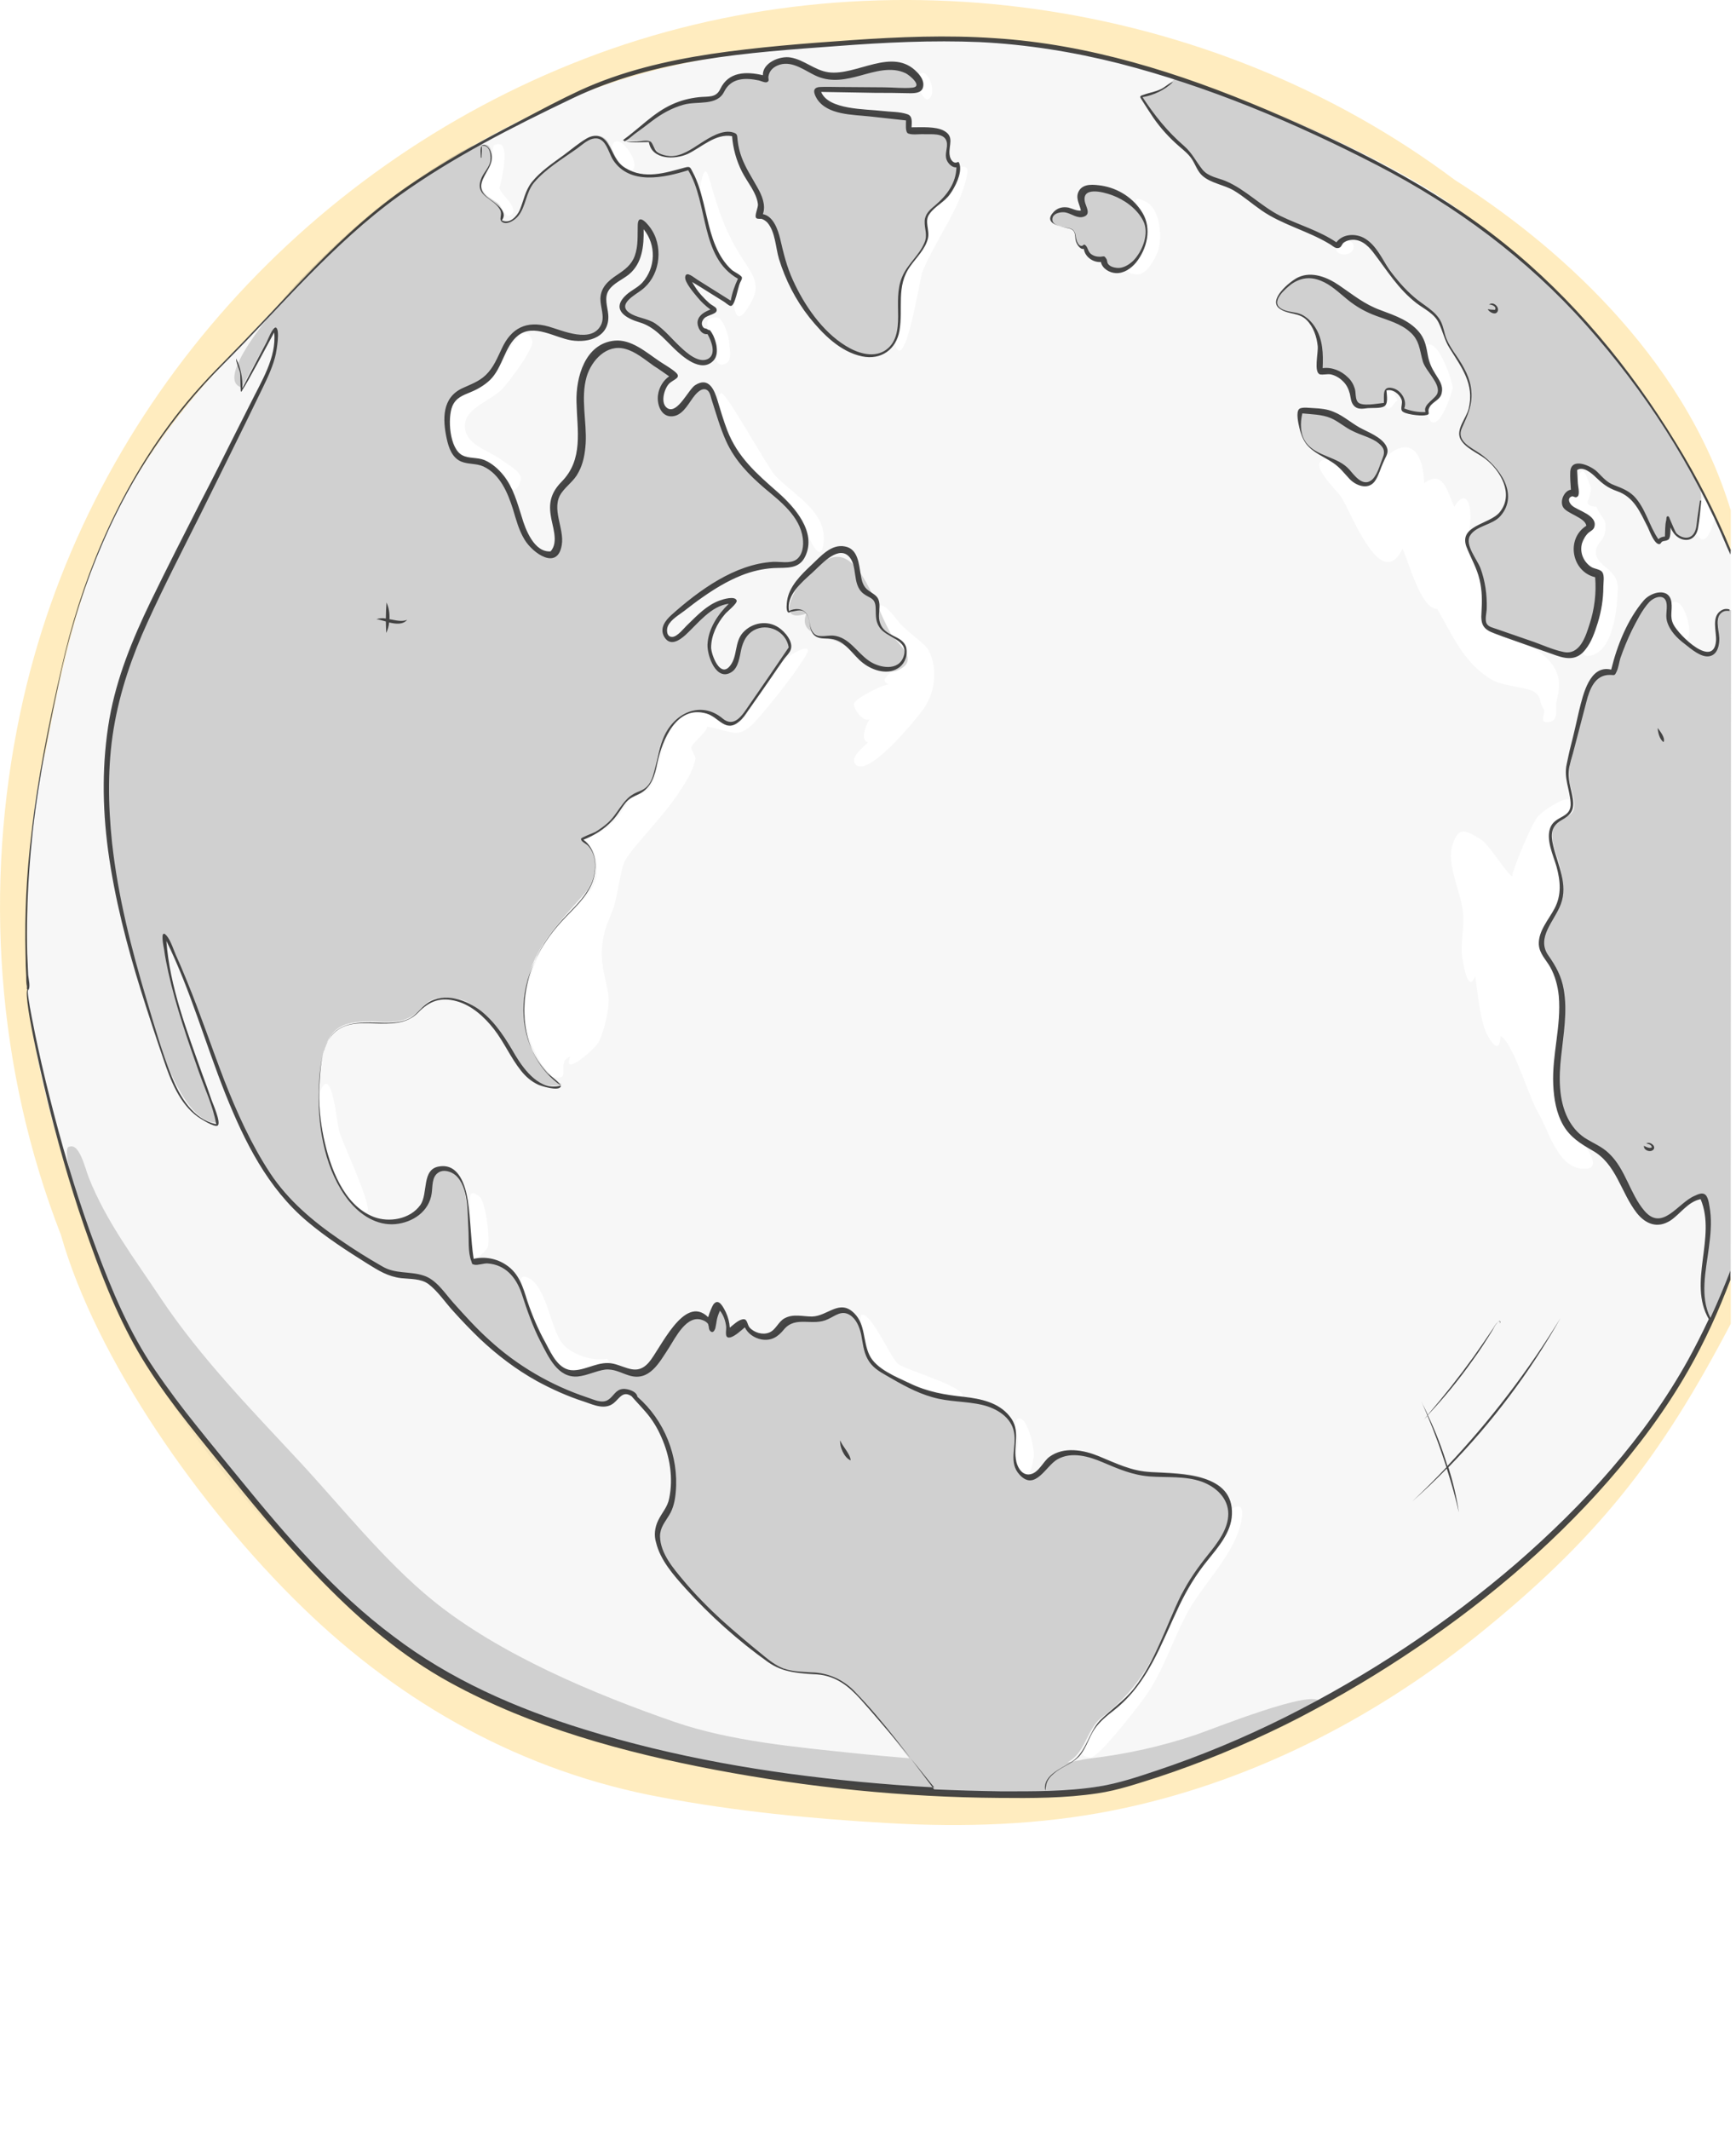
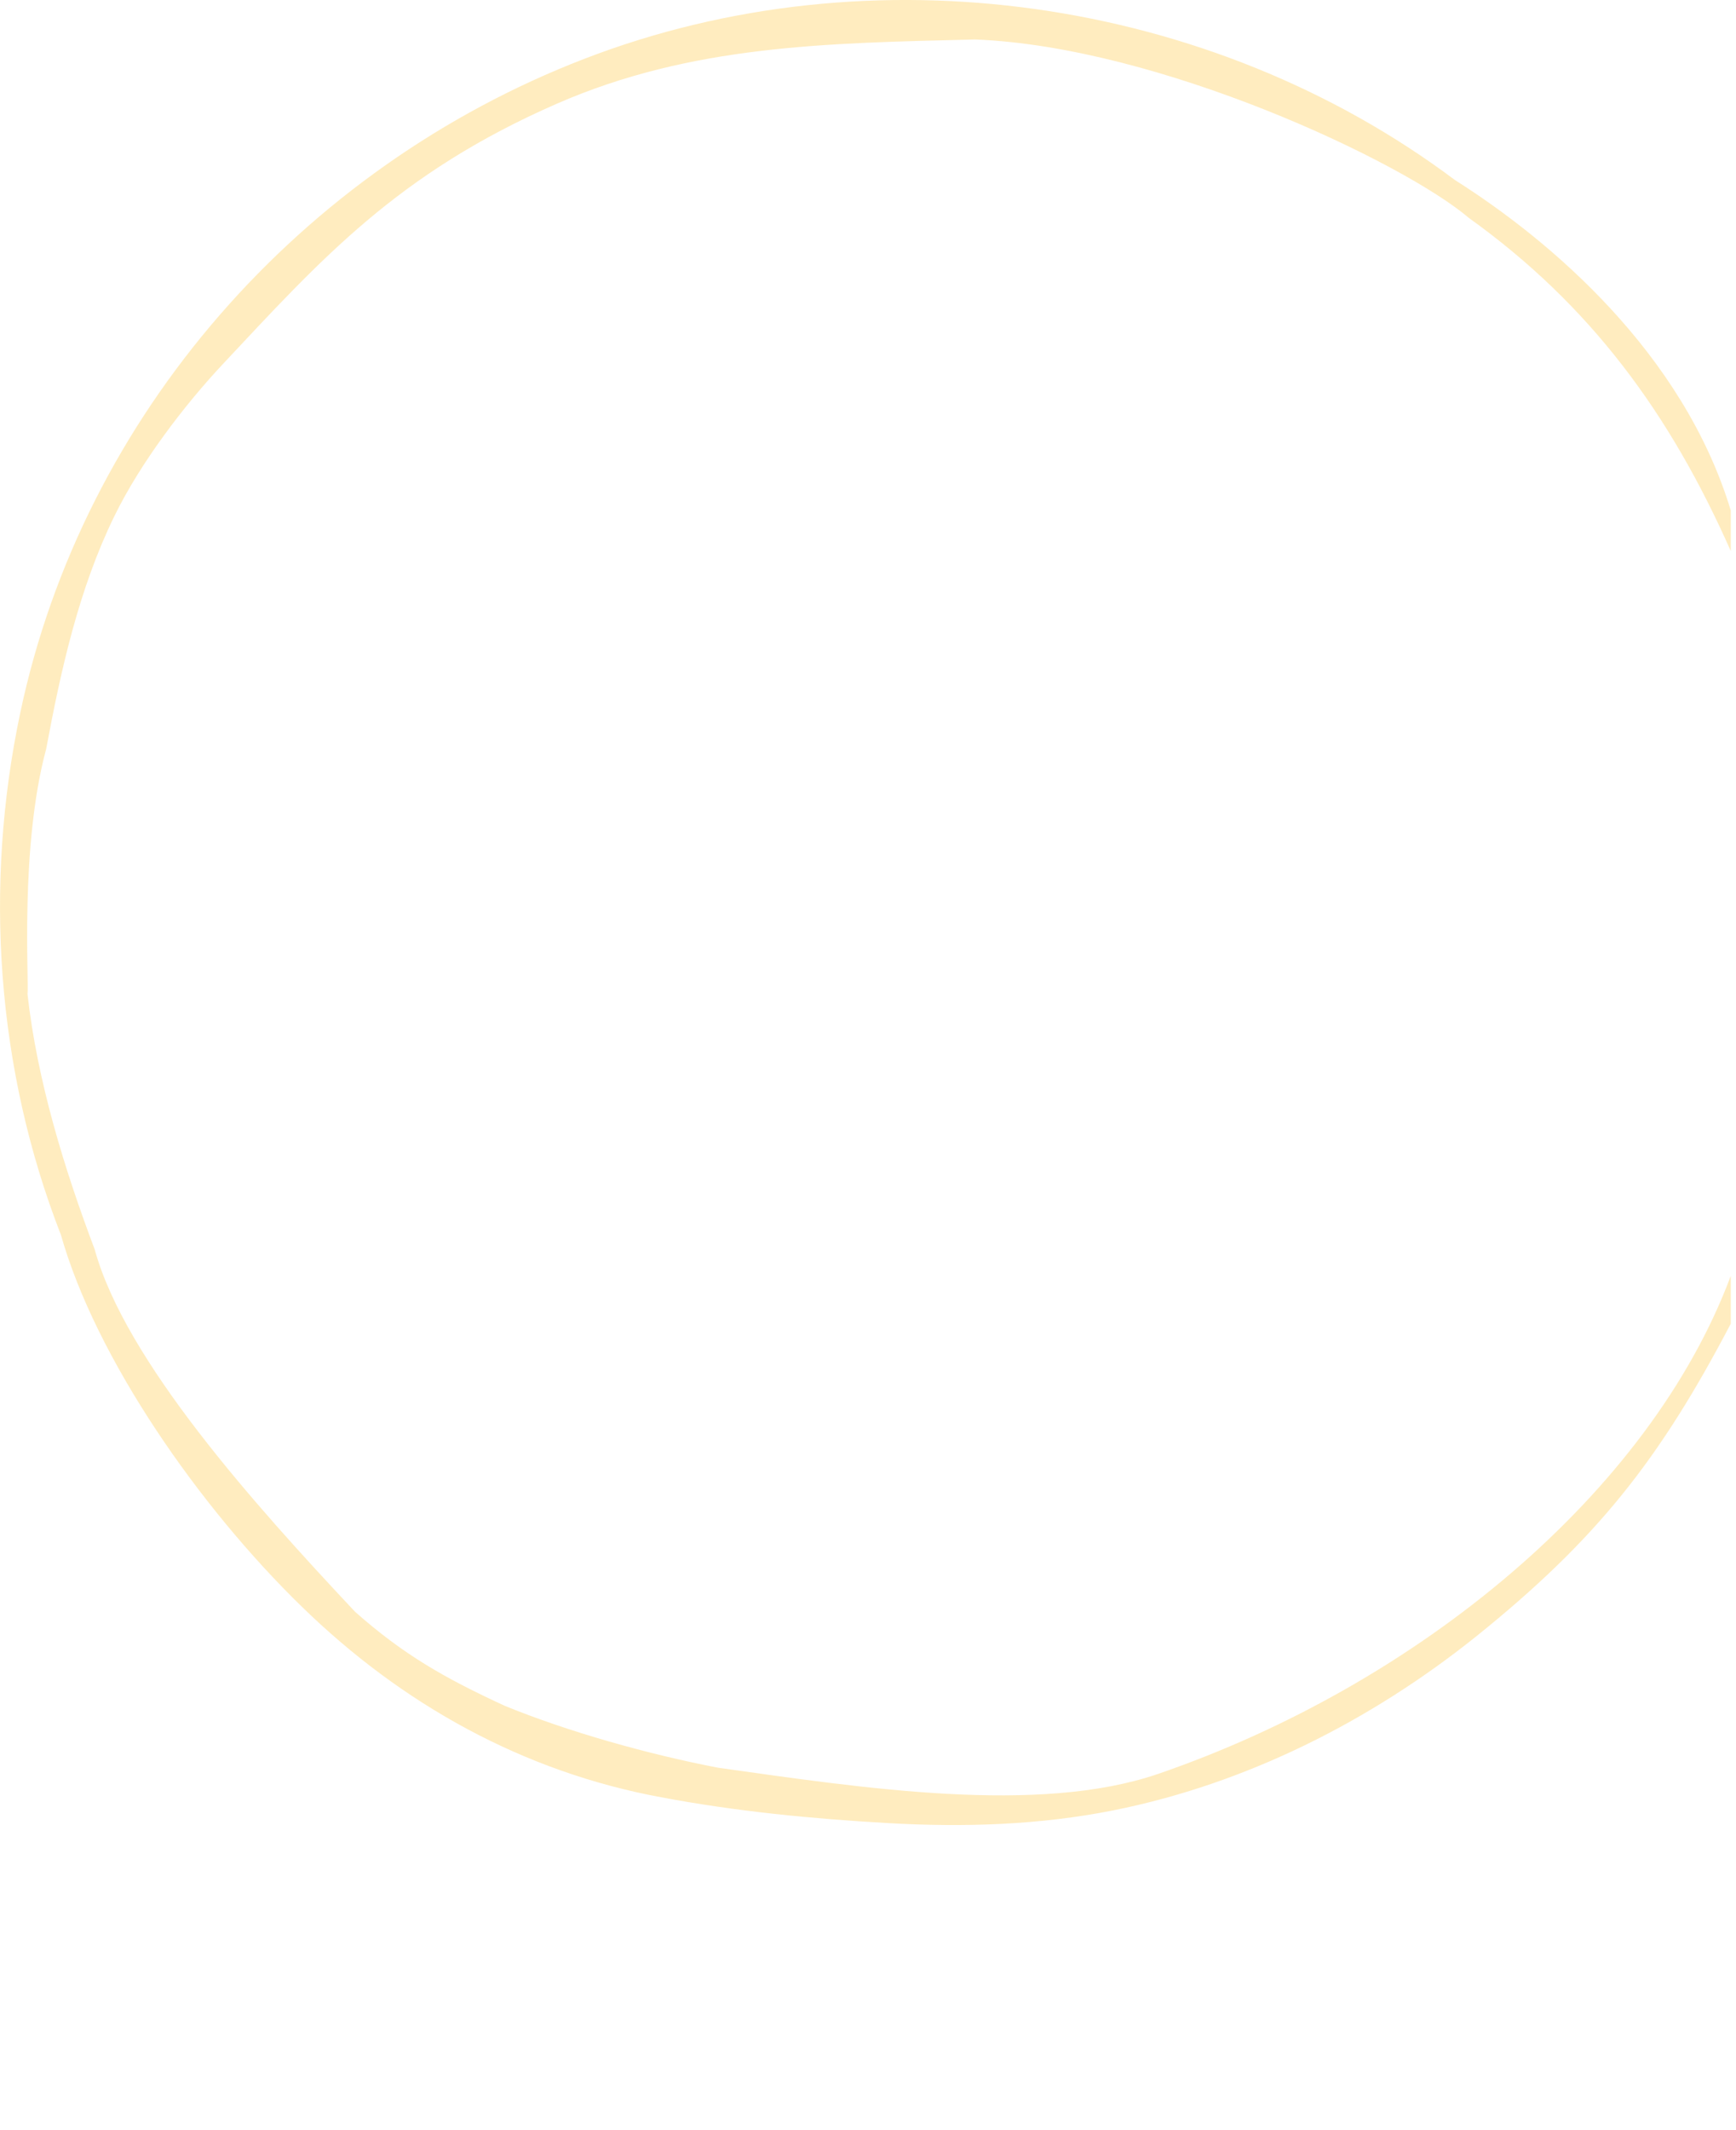
<svg xmlns="http://www.w3.org/2000/svg" width="530" height="650" viewBox="0 0 530 650">
  <path class="uk-text-primary" fill="#02a9e6" opacity=".25" d="m528.4,389.35c-24.8,66.4-95.7,124.8-174.9,152-36.6,12.5-90,4.3-134.2-1.9-21.4-4.1-45.9-11-65.2-18.9-18.2-8.4-30.8-15.5-45.7-28.7-30.9-32.9-70.2-76.7-79.5-110.6-9.3-24.6-17.6-51.7-20.5-77.9.5-3.5-2.4-44.9,5.7-74.8,4.5-24.2,10-48.9,20.8-71,8.1-16.6,21.5-34,33-46.3,30.3-32.3,53.4-58.3,102.1-79.6,41-17.9,82.3-18.5,127.7-19.6,56.5,2.2,130.9,37.5,150.8,54.5,37.1,26.6,61.3,59.6,79.9,101.6v-12.4c-14.6-48.1-55.1-82.4-84.2-100.8C369.5-1.05,266-15.85,178.4,17.95,92,51.25,25.4,126.55,6.2,217.45c-11.2,52.9-7.3,108.9,12.4,159.4,10.7,37.7,42.1,82.9,73.6,113.5,30.6,29.8,67.5,50.3,109.6,58.1,22.8,4.3,46.3,6.6,69.5,7.9,23,1.3,46,.6,68.6-3.9,40.6-8.1,78.6-27.3,110.8-53.1,36.8-29.6,55.9-53.8,77.7-95.4v-14.6h0Z" style="fill:#ffb400; isolation:isolate; opacity:.25; stroke-width:0px;" />
-   <path d="m528.4,169.15c-1.6-3.9-3.1-7.8-4.9-11.6,0,1.3-2.4,9.8-4.9,6.2-1.3-.8-.3-2.9-.1-5.4.3-2.9.6-6.2,2-6.6-14.2-29.3-35.8-55.5-59.3-75.4-44.8-36.6-102.1-56.8-152.6-63.1-17.9-1.8-36.1-1.2-54.1.1-28.7,2.2-57,5-83.3,17.6-23.8,11.4-47.6,24.7-66.9,42.9-24.1,26.3-48.7,45.8-63.6,72.8-9.5,16.1-15.9,34.6-21,54.1-6.7,26.1-11.4,53.3-12,80.3-.6,26.6,5.7,51.7,13.2,77.1,5.2,17.6,11.5,35.5,20.2,51.4,17.2,31.5,41.5,58.5,68.4,82.8,39.5,35.7,95.9,46.9,147.3,52.4,26.5,2.8,56.2,6.3,82.6.6,26-5.7,51.4-18.2,74.2-31.6,49.4-29,93.4-70.1,114.6-124.1l.2-220.5h0ZM112.2,369.65c-1.8,1.8-7.2-4.6-10.6-13.6-3.5-9.1-4.8-20.8-3.8-23.1,3.6-8.4,4.9,9.7,5.9,12.8.9,2.8,9.9,22.4,8.5,23.9h0ZM436,105.15c3.4-.9,7.5,11.3,7.5,13.2,0,1-4.4,14.6-7.3,9.4-.4-.7-.7-2.4-.1-3.5,1-2.4,3.9-2.7,3.5-5.8-.2-1.9-7.9-12.2-3.6-13.3h0Zm-13.1,15.8c0-6.3,4.5,1.8,3.6,1.4-.6-.3-3.6,6.4-3.6-1.4Zm-14.6-46.1c1.1-1.9,5.7-2,4.9,1-.9,2.9-6.7,2.1-4.9-1Zm-62.6,5.7c3.1-3.6,5.3-8.5,4.1-12.7-.5-1.8-6.7-9.9.2-6.2,4.4,2.4,4.9,11.3,3.4,15.3-.8,2-3.2,6.7-6,6.8-1.9,0-5.1-.7-1.7-3.2h0Zm-65.5-57.1c2.3-4,5.4,3.2,4.1,5.8-2,4-4.9-4.4-4.1-5.8Zm-63.7,30.9c2.8,9.9,5.1,17,10.7,25.4,2.8,4.2,5.1,7.5,2,12.7-1.4,2.3-3.8,6.7-4.9,2-.9-3.8.6-4.1,2-9.6-3-1.4-6.7-6.2-8.1-10.1-1.5-4.2-2.6-10.9-4.6-16.9.2-.2,1.2-9.5,2.9-3.5h0Zm2,50c-.8-1.9-5.5-7.3.1-7.5,2.3-.1,4,6.2,4,7.7.1,2.1,1.3,6.2-1.9,6.7-3.3.6-1.7-5.5-2.2-6.9h0Zm-30.4-61.2c2.5-.7,7.8,7.7,4.6,8.9-3.2,1.1-8.1-7.9-4.6-8.9Zm-40.9,13.7c0-1.6,1.8-4.4,3.3-7.9-.1-2.9-.1-4.4.5-4.7,5.9-2.6,1.4,13,1.5,13.2.4,2,6.7,6.5,3.2,8.3-1.1.6-2.3-2-4-3.7-3.9-2.1-4.9-3.9-4.5-5.2h0Zm-3,324.9c0-2.5-.6-9.6-.7-14-.1-3.2-.1-4.9,3-2.5,1.7,1.4,3.4,13.8,2.3,15.6-.4.6-4.6,5.7-4.6.9Zm11.4-233.5c-4.9-7.9-10.7-7-14.5-8.4-5-3.8-4.5-14.2-2.3-17.8,3.7-5,10.4-5.2,14.1-10.9,1.3-2,6.9-14.2,9.6-7.3.9,2.2-7.6,13.3-9.2,14.9-3.2,3.3-10.6,5.6-11.3,10.3-.9,6.7,7.4,8.3,11.4,11.5,1.4,1.1,5.8,3.3,5.6,5.6-.1,1.6-2,5.3-3.4,2.1h0Zm28.3,269.2c-13.6,5.3-14.7-1.7-19.9-12.5-.9-1.8-8.1-17.2-3.3-15.2,6.3,1.9,7.3,16.7,11.5,20.8,3,3,8.7,4.9,13.2,4.1,1.2,1.8.6,2.2-1.5,2.8h0Zm62-217.2c-4,6.4-9.5,13.2-14.4,18.9-6.2,7.1-7.3,3.9-15.7,2.6.7.9-4,4.6-4.7,6.1-.4.8,1.4,2.8,1.2,3.8-.9,4.2-3.2,7.4-5.5,10.9-4.6,6.9-13.3,15.5-15.9,19.9-1.4,2.4-2.4,11.2-3.6,14.6-1,2.7-2.1,4.9-2.8,7.7-1.9,8,.1,12,1.2,18.6.6,4-1.2,11-2.8,14.4-1.2,2.5-11.5,11.2-8.8,4.7-4.6,1.5.7,7.5-5,6.3-2.4-.5-6.8-9.3-7.6-12.5-1.7-5.9-1.4-11.8.3-17.6,2.8-9.6,7-14.8,13.8-21.5,3-2.9,5.5-5.6,6.5-9.4.7-5.6-.6-8.7-3.5-11.6,11-4.2,11-10,14.5-12.7,2.2-1.4,4.6-1.4,5.8-3.8,3.7-7.3,2.6-20.7,14.5-22.6,5.2-1.1,7.9,4.9,10.8,4.2,3.4-.9,5.1-5.9,7-8.4,2.6-3.4,6.9-10.9,10.3-13-.1,0,7.5-4.6,4.4.4Zm5.4-33.6c-1.1,5.8-5-4.2-5.2-4.7-2.6-7-12.8-14.1-16.6-17.8-3.2-3.2-13.5-20.8-9.4-24.2,1.2-1,14,22.3,16.5,25.1,5.8,6.2,16.6,11.3,14.7,21.6Zm9.8,66.5c-1.7-2.2,2.9-5.5,3.9-6.6-2.6-.6-.5-5.6.5-7.1-2,1.1-5.1-3.3-4.8-4.7.4-1.6,8.8-5.9,10.7-5.9-4.5-1.6,4-5.2,4.4-7.2,3.8-8.8-7.4-5.2-7.8-12.8-.8-8.8,4.9-.9,6.6,1.2,2.2,2.6,7.9,6.5,8.8,8.2,3.2,6,2,13.6-1.9,18.7-1.2,1.7-16.7,21-20.4,16.2h0Zm32.7,193.1c-14.6.6-24.9-8.4-27-10.4-1.7-1.6-5.2-14.3-3.7-14.6,2.9-.7,8.7,12.9,11,14.9,1.9,1.8,21.4,7.2,19.7,10.1Zm1.5-373.2c-1.9,10.4-9.7,20.1-13.7,29.9-.8,1.9-5.4,32.6-8.5,21.7-.2-.7,1.2-2.6,1.3-4.6-.1-6.9.1-12.4.9-14.6.7-3.2,5.6-7.4,7.3-11.7,1.3-3.3-.4-6.3.1-7.7,2.1-3.3,5.3-3.7,8.1-9,.6-1.1,1.6-4.3,1.6-5.8,1.5-.6,3.4-.8,2.9,1.8h0Zm16.3,395.8c-2.7-4.3-.3-6.4-1-10.9-1-3.5-.7-6,1.5-4.8,2,1.6,3.8,9,3.5,11.4,0,0-1.2,9.4-4,4.3Zm65.8,20.3c-3.9,8.8-11.1,15.6-15.5,24.1-4.3,8.4-7.1,17.4-12.7,25.1-1.9,2.6-13.9,18.2-16.3,18-2.1-.3-2.5-.7-2.5-1.9,1.1-2.1,3.5-8.1,6.7-10.4,4.5-4.1,7.7-4.3,14.8-17.2,5-9.5,7.7-19.9,14.8-28.9,2.5-3.4,5.8-6.4,7.3-10.5.4-1,1.9-3.2,1.6-6.6,5.3-4.1,3.8,3.7,1.8,8.3h0Zm61.4-283.3c-5.1,0-8.8-14.7-10.6-18.4-6.6,13.6-15.5-10.8-18.8-15.9-1.1-1.7-10.3-10.3-5-11.3,5.9-1.2,7.9,7.5,12.5,7.4,2.8.4,3.6-3.2,5.3-7.2,4.9-5.5,12-7,12.6,7,5.8-4.2,6.9,2.2,9.2,7.2,4.4-7.3,6.2,2.4,4,9.2-.7,3.5,5.6,9.3,5.2,20.4-.5,5.5-1.1,7.7,5.8,9.2,5.4,2,11.9,4.9,15.1,9.6,2.7,4,1.9,7.5,1.1,11.1-.4,1.8.9,5.8-2.3,6.2-3.4.5-.8-3-1.6-4-1.7-2.4-.4-3.3-2.7-5.1-2.1-1.6-10-1.8-13.3-3.9-8.5-5.2-11.6-13.1-16.5-21.5h0Zm45.5,170.8c-8.6.6-11.3-11.4-14.7-17.1-2.9-4.8-7.7-21.6-11.5-23.4-.2,6.2-3.2,1.4-4.2-.7-2-4-2.9-13.2-3.5-17.6-2.4,6.2-3.9-5.6-4-5.8-.6-4.1.7-8.9.3-13.1-.5-6.7-5.3-15.1-3.2-21.3,1.7-4.9,3.2-4.9,8.6-1.5,2.6,1.6,8.2,11,9.7,11.3-.8-.2,5.7-16.2,7.9-18.5,2-2.1,12.8-9.4,10.3-1.6-1.2,2.7-5,2.6-5.8,4.9-1.6,2.7,2.8,14,3,18.6.4,6.1-5.6,12.1-6.4,15.7-.4,5.2,4.8,7.6,6.4,16.1,1.3,6.9-2.2,20.1-1.6,28.9.4,5.4,2.1,11.6,6.3,15.5,1.1,1.4,7.7,9.2,2.4,9.6h0Zm9.6-177.1c-.1,5.5-1.2,19.7-8.8,20.6-4.9.5,1.4-8.7,2.2-12.1.7-3,1.5-10,.9-12.8-2.2-.5-4.6-1-5.7-3.8-1.6-4.1-.6-8.8,2.9-10.7.2-1.1-1.2-2.3-2.3-2.9-2.1-1.2-7-4.1-5-6.3,2.7-1.3,2.8-3,2.8-2.9,2-5.9,2.2-7.2,4.8.2,0,1.2-.3,2.4-.7,3.5-.8,1.4,0,2.2,2.4,2.3,1.5,3.9,3.3,3.2,2.6,7.8-.4,3-3.3,3.4-2.7,6.9.8,3.7,6.7,4.5,6.6,10.2h0Zm20.8,15.7c-3.3.9-6-10-4.5-11.1,3.9-3.2,7.3,10.3,4.5,11.1Z" style="fill:#333; isolation:isolate; opacity:.04; stroke-width:0px;" />
-   <path d="m158.4,100.25h0Zm.3,0h-.1.1Zm97.4,95.7c-3.7-1.8-12.6-2.2-9.9-8.7-10.9,3.6-1.8-10.7,1.1-13.1,6.8-5.5,10.7-6.2,15.8,1.4,3.6,5.4,5.6,11.9,8.7,17.5,2,3.5,9.8,8.5,1.8,11.7-7.5,1.6-11.9-6.1-17.5-8.8Zm14-88.6c-3.7,2.2-8.5,1.5-13.1-2.1-7.9-6.2-12.4-11.8-16.2-21-2.8-6.6-4.1-19.3-8.9-18.1,1.7-4.5-1.1-9-4.3-14.1-2.6-4.5-2.8-9.7-3.1-11-5.9-3.9-19.4,15.4-26.1,1.9-2.8.2-5.1-.3-8-.2,5.5-4.1,8.1-6.3,11.9-8.9,6.6-4.5,10.8-3.3,16.6-4.1,1.3-.6,2.2-4.4,4.1-5.7,2.6-1.7,7.2-1.3,10.7-.4.4-2.1,2.3-4.8,4.3-5.1,6.7-1,9.8,3.5,15.7,4.5,6,1,12.3-3.8,18.5-3.2s11.8,4.4,8.5,6.9c-3.8,1.6-24.1,0-30.3.3-1.4.9-.5,2,3.1,4.8,4.4,2.8,19.6,3.2,23.9,4,.9.5-.2,3.4.1,3.7,1.8.8,4.7.2,7,.4,2.7.2,6.1-1.3,4.9,7.6,1,1.5,1.9,2.8,3.1,2.5.1,3.1-.8,6.3-3.4,9.7-2,2.6-4.9,2.9-6.2,6-.9,2.3.9,4.3.2,6.8-1.1,3.9-5.1,6.9-7.6,12.9-2.4,3.9,2.2,17.7-5.4,21.9h0Zm78.5-31.2c2.4-4.9,1.4-8.8-.9-12s-6.1-5.7-10.4-6.4c-5-.8-7.2.3-7.3,2.2-.1,1.2,2.4,4,.7,5.1-1.2,1.1-4.6-2.2-7.4-.9-1.7,1.2-2.7,3-1.6,3.9,1.5,1.4,5.5,1.1,6.5,2.6.2,3.2,1.3,5.6,3.2,4.5,1,4,3.5,4,5.3,3.9.8,1.7,2.4,3.2,4,3.4,2.7.6,5.9-2.1,7.9-6.3h0Zm87.6,47.5c-.6,1.3.1,2.3-.4,2.5-3.1-.3-4.8-.5-7.3-1.2.5-2.4-.4-4.9-2.5-5.9-4.6-1.7-2.1,2.6-3.1,4.4-2.6.2-7.2,1-8.4.3-2.5-1.4,0-5.2-4.6-8.8-2-2.7-6.4-.7-7.2-1.8.9-9.2-.5-12.1-3.5-15.7-1.6-1.9-5.4-2-7.5-2.9-2-.9-2.4-2.9-.4-5.2,8.9-11.7,19.3.4,24.2,3.9,6.2,3.4,13.2,3.2,17.4,9.2,1.4,2,1.8,5.4,2.9,8.5,1,2.8,2.6,5.2,3.8,7.2.4.8-.5,3.2-3.4,5.5Zm-27.5,17.7c-1.7-1.1-6-2.2-9-5-2.7-2.6-3.5-8.8-2.7-11,.8-1,5.2-.6,10,1.4,4.8,4.3,13.6,6.1,15.6,9.5,1.3,1.7-.9,4.6-2.6,8.7-2.8,7.1-8.8-.5-11.3-3.6h0Zm108.8,21.5c-2.3,3-6.3,1.9-8.3-4.3-.2,2,.1,5.2-.3,5.8-1-.1-1.7-.1-2.6,1.2-3.1-2.9-4.2-10.8-8.3-14-2-1.9-5.5-2.1-7.4-3.6-3.8-2.9-6.1-6.9-9.9-5.1.4,2.4.3,5.5.1,7.9-1-.6-4.2,0-3.1,3,.9,2.6,7.2,3.4,7.7,6.4.1.8-1.9,1.9-2.6,3.2-2,4.1-1.6,9.3,5.4,12.1.7,6.6-1.1,19.4-7,24.3-2.6,1.2-15.1-2.7-27.2-8.2-3.3-2.6,2.7-11.8-5.9-24.8-1.2-8.4,6.6-4.3,10.7-11.2,3.4-5.6-.6-13-6.4-16.7-5.6-3.6-8.3-5.1-5.9-9.5,3.2-5.1,2.4-10.6,2.2-12.4-2.1-7.4-6.8-9.4-7.8-14.8-1.6-8.2-8.6-9.1-12.8-14.4-3.4-4.4-8.3-14-13.6-15.3-2.5-.6-5.4.9-6.2,2.4-2.7-1.9-11.3-5.4-13.7-6.7-5.8-3.2-11.4-6.6-17.3-10.9-3.1-1.7-6.5-1.8-9.3-4-2.3-1.8-2.4-3.7-4.3-6-6.2-4.6-12.7-13.3-15.4-18.2,2.7-.3,7-1.8,10.3-4.9,12.1,2.4,29.2,10.4,39.4,14.8,26,11.1,50.5,25.1,70.3,43.4,18.6,17.2,37.4,40.4,50,64.8,2,3,.8,9.3-.8,15.7h0Zm10.9,225c-.5,1.3-.8,2.6-1.2,4-1.1,3.2-2.5,5.8-4.7,10.7-4.5-8-1.1-19.9-.9-23.7.3-5.4.6-11.2-1.7-13.9-4.5.5-10.2,9.7-15.4,7.5-5.2-2.2-7.6-12.4-10.8-16.7-3.1-4.1-9.4-6.2-12.8-10-8-8.5-5.1-22-3.4-32.5.9-14.9-4.5-20-6.2-24-2.2-4.2,5.7-10.3,5.9-18.1-.1-9.4-5.1-13.8-2.6-19.4,1.6-2.9,5.4-1.8,6-5.3.5-3.4-1.9-6.5-1.6-11.5,1.9-8.3,4.8-20.8,7.3-26.8,3-4.4,5.9-1.4,7.1-3.1,1.6-6.2,9.1-28.7,15.7-22.4.6.6-.1,5.7,1.4,7.8,2,2.8,9.7,11.9,13.3,8.5,2.9-2.7-1.4-10.3,2.2-12.3,1-.5,1.8-.6,2.5-.5l-.1,201.7h0Zm-163.2,141.5c-10.6,3.6-21.5,6-32.7,7.3-2.5.3-4.1.9-6.6,1.1,5.3-2.6,5.7-9.5,10.1-13.4,15.1-11.4,18.6-24.2,25.2-38.9,2.4-4.1,7.4-10.6,10.2-14.4,3.9-5.3,3.9-8.6,3.7-11.7-3.7-14.5-24.6-7.3-35-12.5-7-4-11.1-5.3-17.5-3-2.6.9-4.7,7.2-8.9,6.3-7.2-1.9-1.1-12.5-5.1-17.5-4.3-6-11.8-5.9-17.9-6.6-6.5-.8-13.1-3.2-18.7-6.2-9.7-5.4-6-7.6-10-16.7-3.1-5.3-5.9-3.1-10.4-.8-2.6,1.3-7.3-.8-10.4.4-2.6,1-3.9,4.5-6.1,5-2.7.5-5.7-1-7.8-4.2-1.6.7-3.4,3.6-4.9,2.7-.4-2.8-2.4-8-3-8.2-.9,1.8-1.9,4.7-2.4,6.3-2.3-1.9-4.8-3.9-7.7-1.7-4.4,3.4-9.1,15.2-13.9,16.8-2,.7-8.4-2.1-9.5-2.1-6.4-.5-6,3-12.6,1.9-6.1-2.2-11.9-20.5-13.1-23.2-2.1-5-1.8-6.4-6-9.3-2.6-1.8-6.6-1.6-9.6-1.3-.6-2.4-1.5-14.6-2.2-18.2-.5-3.1-.7-11.3-8.8-10.3-3.1.7-2.4,7.9-3.3,9.2-5.6,9-13.3,9.3-22,2.2-9.7-9-13.6-36.7-9-49,2.5-6.7,6.6-7.6,14.5-7.7,3.4.3,7.5.6,10.9-1,5.6-2.7,4.3-7.1,13.4-6,4.7.2,7,2.5,11,6.4,4.6,4.5,7.1,10.4,10.7,15.3.9,1.2,5.1,6.3,11.7,4.6-3.9-2.7-8-7.6-9.4-11.6-3.1-7.7-2.5-14.2-.6-21.5,2.2-10.3,12.9-20.2,17.8-26.2,4.1-6.7,3.1-12.6-1.9-15.8,11.3-4.2,10.9-9.5,14.6-12.4,1.7-1.8,4.4-2,5.9-3.6,1.8-2.1,2.2-5.8,2.7-8.5,1.1-5.5,3.3-10.9,8.8-13.6,9.5-3.9,10.7,5.2,15,2.7,4-1.6,13.1-18.5,16.8-22.9-1.3-7.9-10.6-8.2-14.1-3.9-2.3,2.4-2.4,12.4-6.5,11.2-3.6-1.1-4.2-5.7-4.1-7.6.1-4.4,3.2-11.4,7.7-13.9-4.9.2-7.1,2-10.4,4.3-5.7,4.1-7.1,9.9-10.5,6.2-2.6-4.8,9.5-11.5,17.4-16.6,10.8-6.3,18.3-4.1,22.1-5.6,2.7-1.8,3.1-6.1,2.5-10.1-2.5-8.6-11.5-12.3-16.6-17.8-10.3-10.9-9.7-24.3-13-26-3.9-1.7-5.1,5.9-9.7,7.6-5.2,1.9-6.8-7.5-.5-10.5-4.1-3.7-11.9-9.6-14.9-9.8-16.7-1.4-13.4,20.2-12.8,30.7.3,12.5-11.7,10.4-8,24,0,0,2.5,8.2-.9,9.7-11.1.2-10.1-20.1-17.9-26.3-6.7-5.7-12.1.7-14.3-12.4-1.9-12.8,7.9-12.1,11.1-15.1,10.8-9.9,4.2-19,21.9-14.8,7.6,1.8,12.9,3.5,15.2-4.3.7-2.4-1.2-6.8.3-9,1-1.5,5.9-4.2,7.4-5.9,2.9-3.2,3.3-9.6,3.2-13.8,4.6,4.5,6.8,10.9,1.1,18.5-1.5,1.9-6.7,3.4-7,6.1-.7,5.1,7.1,3.1,12.4,8.7,2,1.4,10.1,12.1,14.7,8.3,2.6-2.3,1.5-6-.3-8.4-2.3-.2-2.5-1.5-3.3-2.7-.3-1.4,2.6-3.5,4.6-4.2-3.7-3.3-6.4-6.3-7.8-10.2,2.2,1.4,9.3,5.7,13.6,8.4.2-1.5,1.5-6,2.4-7.8-11.5-7-10-25.5-15.8-33.5-4,2.3-13.3,3.4-17.7,1.1-6.4-2.2-5.3-10.3-10-10.7-4.4.1-11.7,7.5-17.2,11.2-7,5.1-4,16.7-12.2,14.5.3-1.1.8-1.5-.3-3.8-1.2-2.6-5-2.5-6.1-6.5-.3-3.5,4.4-5.6,3.1-10.6-.5-2.8-2.4-2.4-6.1-1.6-8.6,4.3-22.6,14.1-27.9,18.3-8.6,6.9-16.7,14.6-24.3,22.5-2.6,2.7-27.7,30.1-17.9,32.8.7-1.2,8.4-15.4,10-18.6.2,3.1.5,6.6-.7,10.3-1,3.1-3.1,5.9-4.3,9-3.8,7.5-6.8,14.3-10.7,21.5-6.5,11.9-11.2,23.5-17.9,35.8-14.1,26.2-20.1,47.6-16.9,79.8,2.7,16.8,6.4,33.2,11.2,48.7,2.1,6.7,9.6,37.8,21.8,37.9-1-6.4-5.2-15.7-6.7-20.5-3.7-11.9-8.8-23.2-9.1-36.1,5.8,11.2,9.6,21.9,13.3,32.3,4.5,12.5,10,25.1,16.4,37.1,7.4,12.6,24.1,26,39.3,33.2,7.9,1,8.6.1,15,5.8,7,7.7,12.2,12.9,18.9,19.1,10.1,8.2,18.1,11.1,31,15.1,2.8.5,3.3-4.1,6.2-3.9,3.2.3,9.4,7.8,11,10.5,3.9,6.5,4.9,16,3.5,22.7-1.2,5.4-4.5,6.3-4.2,11,.4,5.7,7.5,13.9,11.4,18.2,15.8,12.9,21.8,25,39.2,23.8,10.2,3.4,11.9,8.7,18.2,15.7,2.5,2.7,4.9,6.2,7.9,9.9-5.8-.5-10.7-.9-16.4-1.5-18.1-1.9-38.2-3.7-55.3-9.6-24.5-8.5-53.3-20.5-73.7-37-15-12.2-27.9-28.6-41-42.7-14.7-15.8-30-31.5-42-49.4-8.1-12.2-16.7-23.4-22.1-37-1.1-2.7-2.8-10.6-5.9-9.4-3.1-.2,4,21.6,5.2,24.7,6.2,15.3,10.7,31.6,20.4,43.5,11.7,14.3,22.4,30.3,34.4,44.7,11.4,13.7,25.8,29.2,39.8,38.6,18.6,12.5,32.1,19.3,54.9,26.6,18.4,5.9,38.4,9.2,56.5,13,24.9,5.3,83.3,6.5,85.9,6.3,17.4-1.7,35.7-4.8,51.5-11.1,3.1-1.2,34.1-13.8,33.2-16.8-1.4-4.5-33,8.3-37.8,9.9h0Z" style="fill:#333; isolation:isolate; opacity:.2; stroke-width:0px;" />
-   <path d="m528.4,167.85c-4.7-11.4-10.3-22.3-16.8-32.8-14-22.9-31.4-44-52.4-60.8-21.8-17.5-47-29.9-72.6-40.8-26.4-11.2-54.2-20-83-21.8-14.5-1-29.1-.4-43.6.6-14.3,1-28.6,2.1-42.8,4.2-13.8,2.1-27.5,5.3-40.3,11.2-6,2.8-11.8,5.9-17.7,9-12.4,6.4-24.6,13.1-36,21.1-11.5,8.1-21.7,17.9-31.4,28.1-7.9,8.3-15.6,16.6-23.6,24.7-6.1,6.1-11.8,12.5-16.9,19.5-16.1,21.9-26.7,47.6-32.6,74.1-3.8,16.6-7.2,33.3-9.1,50.2-1.5,12.3-2.1,24.6-1.8,37,0,2.2.1,4.3.2,6.4,0,1,0,2.3.2,3.2.1.4-.2,1.1.2.9-1.6,2.3,5.9,33.2,6.7,36.4,3.5,13.9,7.5,27.6,12.4,41.1,4.6,12.9,9.9,25.9,17.3,37.5,7.6,12,17.1,23.1,26,34.2s18.1,21.9,28,32c11.6,11.8,24,22.4,38.6,30.4,25,13.7,53,21.3,80.8,26.6,28.5,5.4,57.7,8.4,86.7,8.6,10.1.1,20.3.1,30.2-1.4,6.2-.9,12.3-3,18.3-4.9,26.5-8.7,51.6-21.4,74.9-36.7,23-15.1,44.5-32.9,62.7-53.7,9.1-10.4,17.5-21.6,24.4-33.7,5.1-8.9,9.3-18.2,12.9-27.7v-2.8c-1.9,4.9-3.9,9.7-6.1,14.4-3.3-6.5-1.4-14.4-.5-21.3.5-3.8.9-7.6.4-11.4-.2-1.1-.4-3.9-1.4-4.8-.9-.9-2.3-.2-3.4.3-5.1,2.2-9.8,11-15.3,4.5-4.4-5.2-5.7-12.6-10.7-17.4-2.2-2.2-5-3.2-7.6-4.9-2.2-1.5-3.8-3.5-5-5.8-2.9-5.7-2.8-12.7-2.1-18.9.7-6.8,2-13.7.8-20.5-.7-4.1-2.4-7.1-4.7-10.4-3.8-5.4,1.9-10.5,3.8-15.6,2.3-6.1-.9-12-2.3-17.9-.8-3.3-.7-5.9,2.4-7.7,2.9-1.6,4.1-3,3.6-6.5-.5-3.3-1.8-6.2-1.1-9.7.3-1.4.7-2.8,1.1-4.2,1.4-5.2,2.7-10.5,4.1-15.7,1-3.9,2.6-8.4,7.3-8.3,1.2,0,1.3.4,1.9-.9.6-1.2.8-2.9,1.2-4.2,1-2.9,2.2-5.8,3.5-8.5,1.5-2.9,3.1-6.2,5.3-8.6,1.3-1.4,4.4-2.7,5.2-.1.5,1.8-.3,3.9.2,5.8.8,3,3.1,5.3,5.5,7.1,1.9,1.5,5,4.2,7.5,3.7s3.1-3.4,3-5.6c-.1-2.4-1.6-6.6,1.2-8,.6-.3,1.3-.3,1.9-.2v-.5c-.9-.2-1.7-.2-2.6.4-3,1.9-1.3,6.4-1.5,9.2-.7,8.6-11.3-1.6-13-5-1.2-2.4-.3-4.2-.6-6.6-.5-4.8-6.1-3.4-8.4-.8-5,5.8-8.2,13.8-10,21.2-6.6-1.6-8.6,7.7-9.8,12.5-.8,3.5-1.6,7.1-2.5,10.6-.5,1.9-.9,3.9-1.3,5.8-.9,4.2.9,7.5,1.2,11.6.4,4.9-4.5,3.9-6.1,7.5-1.6,3.7.8,8.6,1.8,12.1,1.2,4.4,1.6,8.6-.6,12.8-1.8,3.4-5,6.9-4.8,11,.2,2.8,2.2,4.6,3.5,6.9,1.5,2.7,2.3,5.8,2.6,8.8.8,9.1-2.1,17.9-1.7,27,.2,4.3.9,8.7,3.1,12.5,2.1,3.6,5.3,5.6,8.8,7.6,7.4,4.1,8.7,12.8,13.6,19.1,2.8,3.5,6.4,4.8,10.3,2.3,3-2,5.4-5.8,9.2-6.5,4.9,11.6-4,25.4,2.5,36.6-2,4.2-4.1,8.4-6.3,12.4-13.2,23.8-31.9,44.3-52.4,62.1-21.5,18.5-45.2,34.2-70.5,46.9-12.8,6.4-26,11.9-39.5,16.4-5.7,1.9-11.6,3.9-17.5,4.8-9.8,1.6-20,1.5-29.9,1.5-6.8-.1-13.6-.3-20.4-.6-7.6-10-15.3-20.6-24-29.6-3.5-3.8-8.3-6-13.4-6.1-2.9-.2-5.8-.2-8.6-1.2-2.3-.9-4.3-2.4-6.2-4-8.6-7-17.2-14.3-24.3-22.8-3.1-3.7-7.1-8.3-7.2-13.5,0-2.7,1.5-4.3,2.8-6.5,1.3-2.1,1.8-4.6,2-7,1-10.9-3.5-22-11.7-29.1-.2-1.7-3-2.5-4.4-2.4-2.3.2-2.8,2.2-4.5,3.3-1.9,1.3-4.5-.1-6.4-.7-11.1-3.7-21.4-9.7-30-17.6-3.9-3.5-7.4-7.4-10.9-11.3-2.6-2.9-5.2-7.1-9.1-8.3-4.3-1.4-8.6-.4-12.6-2.8-4.4-2.5-8.7-5.2-12.9-8.1-8.2-5.6-15.8-12-21.3-20.3-5.8-8.8-10.2-18.6-14-28.3-3.9-10.1-7.3-20.3-11.4-30.3-1-2.4-2-4.9-3.1-7.3-.9-1.9-1.8-5.1-3.2-6.7-.1-.1-.2-.1-.3-.3-1.6-1.3-.6,3.6-.4,4.6.3,2.3.8,4.7,1.3,7,2.3,10.3,5.8,20.4,9.3,30.3,1.8,5.2,4.4,10.6,5.3,16-7.1-1.5-11.1-8.4-13.6-14.6-3-7.5-5.3-15.5-7.6-23.2-4.7-15.7-8.8-31.7-10.6-48.1-1.2-11.5-1.4-23.3.5-34.8,1.9-11.4,5.6-22.1,10.4-32.6,5.1-11.2,10.8-22.2,16.3-33.2,6.3-12.7,12.6-25.4,18.8-38.2,1.6-3.3,3.2-6.7,4-10.3.2-1,1.4-7.6,0-8.1-.9-.3-2.5,3.9-2.8,4.4-2.5,4.7-4.9,9.4-7.4,14.1.1-3.1-.5-6.2-1.9-9-.2.8,1,3.3,1.2,4.4.1.4.1,4.4.2,5.4q0,.2.1.3s.1,0,.2-.2h.1v-.2c1.5-2.1,7.7-13.8,9.8-17.7.8,7.6-4,15.1-7.2,21.6-1.6,3.2-3.3,6.5-4.9,9.7-3.4,6.8-6.8,13.6-10.3,20.3-5.2,10.2-10.4,20.4-15.4,30.7-5.5,11.4-10.3,23.1-12.5,35.6-2.3,13.3-2.2,26.8-.4,40.2,2,14.6,5.7,28.9,10.1,43,2.2,7,4.5,14,6.9,21,2.1,6.2,4.8,13.2,10.3,17.2.7.5,5.3,3.5,6.2,2.7,1-1-1.5-6.6-1.9-7.7-.9-2.7-1.9-5.4-2.9-8.1-4.6-12.9-9.9-26.6-10.9-40.5,7.4,15.1,11.9,31.4,18.1,46.9,5.8,14.4,12.8,28.5,24.9,38.7,5.7,4.8,12,8.9,18.4,12.9,3.4,2.1,6.2,3.9,10.3,4.4,2.8.3,6,.1,8.3,1.8,2.9,2.2,5.2,5.7,7.6,8.3,2.6,2.9,5.3,5.7,8.1,8.4,5.3,5,11.1,9.4,17.4,12.9,4.6,2.5,9.5,4.7,14.5,6.3,2.9,1,6.3,2.6,9,.4,1.8-1.5,2.8-3.9,5.5-2-.1,0,3,3.3,4.2,4.7,2,2.3,3.6,4.9,4.8,7.7,2.6,5.8,3.7,12.5,2.4,18.7-.5,2.7-2.2,4.3-3.4,6.8-1,2.1-1.3,4.5-.6,6.7,1.3,5.4,5.4,10,9,14,7.4,8.2,16.1,16,25.1,22.4,4.8,3.4,9.5,3.4,15.1,3.8,5.7.5,9.5,3.5,13.2,7.6,7.8,8.7,15.2,17.8,22.5,26.9-7.6-.4-15.1-1-22.7-1.7-28.4-2.7-56.8-7.5-84.1-16-20.8-6.4-41-15.2-58.4-28.5-17.6-13.1-32.5-30.4-46.6-47.7-8.9-10.9-18.2-21.9-26.1-33.5-7.8-11.4-13.2-24.3-18-37.2-5-13.3-9.2-27-12.8-40.8-1.8-6.9-3.5-13.8-5-20.8-.4-1.7-3.6-16.9-2.9-17.1.8-.8.1-3.5,0-4.6l-.3-6.6c-.1-4-.1-8.1,0-12.1.2-8.4.8-16.8,1.7-25.2,1.9-16.7,5.3-33.2,8.9-49.7,3-13.2,7.2-26.2,12.6-38.6,8.8-20.3,21-38.6,36.7-54.2,17.4-17.4,33.4-36.8,53.5-51.3,16.4-11.8,34.8-21.1,53-29.8,25.2-12.1,53.6-14,81-16,14.4-1.1,28.9-1.8,43.4-1.2,14.4.7,28.6,3,42.5,6.5,27.3,7,53.9,18.2,78.9,31.1,24,12.4,45.7,28.5,63.7,48.7,17.9,20,32.8,43.1,43.1,67.9.3.7.7,1.5,1,2.2l.1-1.4h0Zm-152.3,294.4c-.2,5.4-4.3,10-7.5,14-3.5,4.3-6.2,8.8-8.6,13.8-5.5,11.5-9.4,23.5-19.7,31.7-2.3,1.8-4.6,3.6-6.2,6s-2.4,5.4-4.2,7.7c-1.9,2.4-4.8,3.3-7.2,5-1.2.9-2.4,1.9-3,3.3-.4.9-.4,2.1-.6,2.7-.9-5.2,6-7,9-9.5,3.7-3.1,4.4-8.4,7.7-11.9,3.4-3.4,7.4-6,10.4-9.8,3.3-4.2,5.7-8.9,7.9-13.8,2.2-4.8,4.1-9.8,6.4-14.5,2.3-4.5,5.1-8.5,8.3-12.5,2.8-3.5,6.2-7.8,6.2-12.5s-3.7-8.2-8.1-9.8c-5.1-1.8-10.6-1.2-15.9-1.6-5.2-.4-9.6-2.3-14.3-4.3-4.2-1.8-9.6-3.4-13.9-.9-3.5,2-6.8,9.8-11.5,4.7-3.5-3.7-.9-8.5-1.7-12.9-.8-4.7-5.4-7.4-9.6-8.4-5-1.2-10.4-.9-15.4-2.4-5-1.4-9.5-4-14-6.6-2.3-1.3-4.4-2.6-5.7-5-1.3-2.3-1.5-5.1-2-7.6-.5-2.2-1.5-4.7-3.5-5.9-2.5-1.5-4.4.3-6.6,1.3-4.7,2.3-9.9-1.2-13.5,3.2-1.8,2.2-3.8,3.5-6.8,3-2.2-.4-4.2-1.8-5.1-3.7-1.3,1.1-2.8,2.5-4.2,3-2.2.7-1.4-1.8-1.5-3.2-.2-1.8-.8-3.5-1.9-4.9-.3.7-.6,1.4-.8,2.2-.2.5-.5,3.4-.8,3.6-.3.8-1,1.1-1.6.1-.1-.2-.2-.6-.2-1-.1-.3-.2-.7-.2-.8-.4-.6-1.1-1-1.7-1.2-4.8-1.9-8.3,5.4-10.3,8.5-2.9,4.4-5.9,10.3-12.1,8.4-2.6-.8-4.6-2.1-7.4-1.8-2.8.4-5.4,1.8-8.3,2.1-6.1.5-8.9-5.9-11.3-10.5-2.5-4.8-4.2-9.8-5.9-15-1.7-4.8-4.9-8.6-10.3-9-1.1-.1-3,.6-4,.4s-.7-.3-1-1.1c-1.1-2.7-.7-7-.9-9.9-.3-4.7.1-12.8-3.9-16.3-1.4-1.2-3.7-1.9-5.3-.8-2,1.3-1.7,4.2-2,6.3-.8,5.6-5.8,8.9-11.1,9.4-5.7.5-10.7-2.8-14.2-7.1-7-8.8-9.4-21.6-9.2-32.5.1-5.4.4-12.3,3.3-17.1,3.1-5,9.2-4.9,14.4-4.8,3.1.1,6.5.3,9.5-1,2.6-1.1,3.8-3.5,6.1-5,5.1-3.4,11.9-.9,16.3,2.5,4.6,3.7,7.6,8.6,10.5,13.6,2.8,4.6,7.6,10.9,13.8,9.1-13.2-9.3-13.7-27.7-6.5-40.9,1.9-3.5,4.3-6.7,7-9.7,2.6-2.8,5.5-5.4,7.5-8.6,1.8-2.7,2.8-5.9,2.4-9.2-.2-1.7-.8-3.4-2-4.7-.6-.7-2.3-1.3-2.2-2.2,0-.4,3.9-1.8,4.4-2.1,1.3-.8,2.6-1.7,3.7-2.7,3-2.6,4.5-7,8-8.9,1.4-.8,2.8-1,4-2.2s1.8-2.9,2.2-4.5c1.1-3.9,1.5-7.9,3.4-11.6,3.6-6.9,11.3-9.9,17.5-4.7,3.6,3,6.1-1.1,8-3.9,4.1-5.9,8.2-11.9,12.2-17.8-.8-4.9-6.4-7.6-10.7-5.2-2.2,1.3-3.2,3.3-3.8,5.8-.5,2.2-.8,5.5-2.9,6.9-4.7,3.1-7.5-4.9-7.4-8.3.2-4.8,3.1-9.2,6.5-12.5-5.4.6-9.5,6.1-13.2,9.5-1.9,1.7-4.7,3.6-6.5.6-1.5-2.6.3-5,2.2-6.7,8.4-7.5,19.3-15.5,31-16.2,2.2-.1,5,.6,7-.6,2.1-1.4,2.4-4.4,2.1-6.6-.9-6.7-6.8-11.2-11.6-15.2-4.9-4.2-9.1-8.5-11.8-14.4-1.9-4.2-3.1-8.6-4.5-12.9-.3-1-.5-2.5-1.7-2.9-1.6-.5-3.2,1.5-4,2.6-1.6,2.2-3.4,5.7-6.7,5.6-3.2-.1-4.3-4-3.9-6.6.3-2.2,1.6-4.4,3.4-5.6-1.6-1.1-3.1-2.2-4.7-3.2-2.7-1.9-5.6-4.4-8.8-5.2-5.6-1.5-10.2,3.5-11.7,8.5-1.9,6.6.1,13.7-.3,20.4-.2,3-.7,6.1-2.2,8.8-1.3,2.6-3.6,4-5.2,6.3-3.3,4.7,1,10.8.1,15.9-1.3,7.8-8.8,2.5-11.3-1.6-1.8-2.9-2.6-6.1-3.6-9.4-1.6-5-3.9-10.6-9-13-2.2-1-4.6-.6-6.8-1.5-2.8-1.2-3.8-4.2-4.4-6.9-1.3-6-1.5-12.6,4.8-15.5,2.6-1.2,5-2,7.1-4,2.4-2.3,3.5-5.2,4.9-8.1,2.9-6.3,7.6-8.6,14.3-6.7,4.2,1.2,13.1,5.3,16-.5,1.2-2.5-.2-5.4-.2-8,.1-3.4,2.3-5.4,5-7.2,2.4-1.6,4.5-3.1,5.5-5.9,1.1-3.1.8-6.2.9-9.4.1-4,3.4,0,4.4,1.7,1.8,2.9,2.3,6.6,1.7,9.9-.6,3.3-2.3,6.3-5,8.3-1.8,1.4-7.3,4.2-3.8,6.8,2.3,1.7,5.6,1.7,8.1,3.4,2.9,2,5.1,4.8,7.7,7.2,1.8,1.7,5.5,5,8.3,3.6,2.7-1.4,1.1-5.5-.1-7.6-1.9.3-3.3-2.2-3-4,.4-1.9,2.2-2.8,3.9-3.5-1.5-1.1-2.9-2.4-4.1-3.9-.9-1.1-3.9-4.5-3.6-6.1.3-1.9,2.7.3,3.7.9,3.4,2.1,6.8,4.3,10.2,6.4.4-2.3,1.2-4.6,2.2-6.7-11.6-6.5-9-23-15.2-33.1-7.4,2.3-17.8,4.6-22.9-3.1-1.6-2.5-2.3-7.5-6.3-6.5-1.7.4-3.5,2.1-4.9,3.1-4.4,3.1-9.4,6.1-12.9,10.2-2.6,3.1-2.5,7.3-4.9,10.3-.9,1.1-3.2,2.7-4.7,1.9s0-2.1-.8-3.8c-1.9-3.6-7.7-4.1-5.9-9.2.6-1.9,2.2-3.3,2.8-5.2.5-1.7.1-5.8-2.6-5.1.3.4,0,2.7,0,3.6h-.2c0-1-.4-3.4.5-3.8,1.1-.5,2.2,1,2.5,1.9.7,1.8.2,3.6-.7,5.2-1.5,2.9-3.7,5.7-.7,8.4,1.7,1.6,7.2,4.3,4.8,7.4,2.3,1.3,4.7-1.3,5.5-3.2,1.2-2.9,1.6-5.8,3.6-8.4,2.7-3.4,6.5-5.9,9.9-8.4,2.3-1.7,4.5-3.6,6.9-5,2.6-1.5,5-.9,6.5,1.6,1.8,2.8,2.3,5.6,5.3,7.4,5.8,3.6,12.2,1.5,18.1-.1,1.8-.5,1.7-.1,2.6,1.6.7,1.3,1.2,2.6,1.7,4,1.1,3.2,1.8,6.6,2.6,9.9,1.3,5.7,3.1,11.8,7.6,15.8.5.4,2.9,1.6,3,2.2.1.6-.4,1.2-.6,1.7-.6,1.3-1.5,7.1-2.8,7-.6,0-1.7-1.1-2.1-1.3-1.5-.9-3-1.9-4.5-2.8-1.7-1.1-3.5-2.2-5.2-3.2.8,1.4,1.7,2.8,2.8,4,.8.9,1.6,1.7,2.5,2.5.4.4,1.9,1.1,2.1,1.6.8,1.8-2.8,1.8-3.8,3.1-.6.7-.9,1.6-.3,2.5.5.7.8.3,1.3.7.9.6.6-.2,1.4,1.1.7,1.1,1.1,2.4,1.4,3.7.3,1.8.3,3.7-1.1,5-3.7,3.5-9.2-1.4-11.8-3.9-3.3-3.2-6.1-6.7-10.6-8-3.7-1.1-8.6-3.6-4.5-7.9,1.6-1.7,3.8-2.5,5.4-4.2,4.1-4.6,4.3-11.5.4-16.3.1,5.1-.4,10.4-4.5,13.8-2,1.6-4.8,2.7-6.2,4.9-1.4,2.3-.3,4.9-.1,7.4.5,6.6-5.7,8.7-11.3,7.8-5-.8-11.4-5.2-16.2-1.5-4.2,3.3-4.7,9.8-8.6,13.6-1.7,1.6-3.7,2.8-5.9,3.7-2.4,1-4.5,1.7-5.6,4.3-1.5,3.6-.9,13,3.1,15,2,1,4.5.6,6.6,1.4,2.4,1,4.4,2.8,6,4.8,2.9,3.7,4.1,8.2,5.5,12.6,1.1,3.8,3.8,10.9,8.8,10.5,2.6-2.9.4-7.9,0-11.2-.6-4.1.4-7,3.3-10,6.8-6.8,4.8-15.7,4.6-24.4-.2-7.5,2.6-17.8,11.6-18.7,5.1-.5,9.6,3.5,13.6,6.2,1.6,1.1,3.5,2.1,5,3.4,2.1,1.8-.7,2.2-2,3.6-1.4,1.5-2.8,6.1-.3,7.5,3,1.6,6.3-5.8,8.3-7.1,4.2-2.7,5.9,1.4,6.9,4.8.9,3,1.8,6,2.9,8.9,3.2,8.3,9,13.3,15.5,19,5.1,4.5,11.8,12,8.4,19.4-1.9,4.2-5.8,3.5-9.7,3.7-3.4.2-6.8,1-10,2.3-4.2,1.7-8,4-11.7,6.6-1.9,1.3-3.7,2.7-5.5,4.1-1.7,1.3-4.2,2.7-5.1,4.7-.5,1.2-.4,3.4,1.4,3.3,1.6-.1,3.6-2.8,4.7-3.8,2.9-2.8,5.8-5.9,9.7-7.3,1.1-.4,4.7-1.5,5.2,0,.3.9-3.1,3.5-3.6,4.2-2.4,2.8-4.2,6.5-4.2,10.2.1,2.3,2.8,9.4,5.8,5.5,2.3-2.9,1.3-7.2,3.9-10.1,2.8-3.1,7.5-3.9,11-1.5,1.8,1.2,4.5,4.3,3.6,6.7-.3,1-1.4,2-2,2.8-1.3,1.8-2.5,3.6-3.8,5.5-2.4,3.5-4.8,6.9-7.2,10.3-.8,1.2-1.6,2.4-2.7,3.3-4.2,3.6-6.2-1.3-10-2.4-9.2-2.7-13.5,8.1-15,15-.8,4-1.8,7.7-5.7,9.6-1.5.7-2.8,1.2-3.9,2.5-1.5,1.8-2.5,3.9-4.2,5.6-2.4,2.6-5.5,4.5-8.8,5.8,3.9,2.8,4.4,8.6,2.8,12.9-1.8,4.8-6,8.3-9.4,12-6.8,7.4-11.8,17-11.7,27.2,0,4.8,1.2,9.6,3.5,13.8,1,1.9,2.3,3.6,3.7,5.2.8.8,4.5,3.4,4.2,4.2-.6,1.6-6.2-.2-7-.6-2.1-1-3.8-2.5-5.2-4.3-3.1-3.9-5.1-8.6-8.2-12.6-2.9-3.7-6.7-7.2-11.3-8.5-4.9-1.4-8.4-.1-11.8,3.4-7.2,7.4-19.9-.8-26.4,7-3.3,3.9-3.5,10.5-3.8,15.4-.3,5.3.2,10.6,1.3,15.8,1.9,8.9,6,20.6,15.3,24.2,4.7,1.8,11.1.7,14.2-3.6,2.5-3.5.3-11,5.8-11.8,6-1,8,5.9,8.7,10.3.9,5.9.9,12,1.8,17.9,3.4-.8,7.1-.1,10,1.9,3.9,2.6,5.1,6.8,6.4,11,1.5,4.4,3.3,8.7,5.6,12.8,1.8,3.4,4,8.4,8.5,8.3,4.2-.1,7.8-3,12.2-2,4.1,1,7.2,3.6,10.7-.3s10.8-21.2,18.2-13.9c.5-1.7,1.2-3.3,1.6-3.9,1.6-2.1,3,.8,3.8,2.4.7,1.5,1.1,3.1,1.2,4.7,1.2-1,2.5-2.2,3.7-2.5,1.7-.5,1.5,1.3,2.3,2.4,1.4,1.6,4,2.4,6,1.6,2.1-.8,2.8-3.4,4.8-4.4,2.6-1.4,5.5-.5,8.3-.5,4.8-.1,8.4-5.5,12.9-1,3.5,3.5,2.6,8.5,4.6,12.7,2,4.3,8.4,6.8,12.4,8.7,5.4,2.6,10.7,3.5,16.5,4.1,5.1.6,10.5,1.7,13.9,5.9,3.7,4.5.9,9,2.1,14,.5,2,2,4.3,4.4,3.7,2.5-.6,3.8-3.9,5.7-5.3,4.4-3.2,10.3-2.1,15-.2,5.4,2.2,10.1,4.6,16.1,4.9,9.3.5,25.2.3,24.6,13h0Zm66.1-14.5c1.4,4.5,2.5,9.1,3.2,13.8-1-4.5-2.3-9-3.7-13.4-3.4,3.5-6.9,6.8-10.5,10,3.6-3.4,7-6.8,10.4-10.4-1.7-5.3-3.6-10.6-5.8-15.7-.4.5-.9.9-1.3,1.4.4-.5.9-1,1.3-1.5-.6-1.4-1.2-2.9-1.9-4.3.7,1.4,1.4,2.7,2,4.1,4.9-5.7,9.5-11.5,13.9-17.6,2-2.8,3.9-5.6,5.8-8.4.4-.5.7-1.3,1.2-1.8.1-.1,1-1.2,1.2-.7.1.2,0,.5-.2.6.1-.1.2-.4.1-.5-.3-.5-1,.6-1.1.7-.5.5-.8,1.4-1.2,2-1.9,3.1-3.9,6.2-6.1,9.2-4.1,5.8-8.7,11.4-13.6,16.6,2.4,5,4.4,10.2,6,15.5,13-13.8,24.6-28.9,34.5-45.1-9.3,16.5-20.9,31.9-34.2,45.5h0Zm-165.5-250c-.5-2.1-2.3-2.9-4.1-3.8-1.8-.9-3.2-1.8-3.9-3.8-.7-1.9-.1-3.8-.2-5.7-.2-2.6-1.5-2.9-3.3-4.2-1.7-1.2-2.1-2.9-2.4-4.8-.6-3.3-.8-8-4.9-8.7-4.2-.8-7.4,3.1-10.2,5.7-3.1,2.9-6.8,6.5-7.4,10.9-.1.7-.4,3,.3,3.5.4.3.5-.2,1-.2,1.7-.2,3.4-1.1,4.7.8,1.2,1.8.6,4.4,2,6.1,1.4,1.6,3.4,1.2,5.3,1.4,4.5.4,6.6,4.9,9.9,7.4,3.1,2.4,7.8,3.8,11.2,1.2,1.7-1.4,2.4-3.6,2-5.8h0Zm-.8,2.5c-1.5,4.7-7.5,3.6-10.6,1.4-3.7-2.5-6.1-7.3-11-7.7-1.8-.1-4,.7-5.6-.5-1.8-1.4-1.2-4.3-2.4-6.1-1.2-1.8-3.7-1.8-5.4-.9-.9-4.8,3.8-8.7,7-11.6,2.3-2,7.5-8.3,11-5.3,3.2,2.8,1,8.7,4.7,11.6,1.8,1.4,3.4,1.2,3.7,3.8.2,2.3-.2,4.3,1.1,6.3,2,3.5,9.2,3.8,7.5,9h0Zm17.1-150c-.4-1.6-.6-.3-1.7-.7-.9-.4-1.3-1.5-1.4-2.4-.3-2.9,1.6-5.5-1.8-7.3-2.5-1.3-6.7-1-9.8-1,.1-1.7.3-3.5-1.3-4-2.3-.8-5.3-.7-7.7-1-5-.6-16.4-.3-18.6-5.8,3.9.1,7.8.1,11.8.2,3.2.1,6.4.1,9.6.1,1.9,0,3.9.1,5.8.1s3.9-.2,4-2.5c.1-1.4-.9-2.9-1.9-3.9-7.5-7.9-18.5,1.2-27.1,0-4.2-.6-7.4-3.8-11.5-4.5-3.3-.6-8.6,1.6-8.5,5.4-5.1-1.2-10.5-1.1-13,4.2-1.3,2.8-3.7,2.2-6.5,2.5s-5.6,1-8.2,2.2c-5.6,2.5-10,7.3-15,10.9,1,1,6,.6,7.9.6.9,5.5,8,5.4,11.9,3.6,4.2-2,8.5-6.3,13.5-5.4.3,3.8,1.3,7.4,3,10.8,1.6,3.2,4.5,6.4,4.9,10,.1,1-1.2,3.6-.5,4.2.4.4,1.3.1,1.8.3.7.3,1.1.6,1.6,1.1,2.4,2.8,2.5,7.6,3.5,11,2,6.5,5.1,12.6,9.3,17.9,4.1,5.1,9.4,10.5,16.1,11.9,5.8,1.2,10.4-2.1,11.4-7.8,1.2-6.9-1.1-13.6,3.3-19.7,1.9-2.7,4.6-5.2,5.4-8.5.6-2.6-1.2-5.3.5-7.5,1.7-2.4,4.6-3.6,6.3-6.1,1.5-2.1,3.6-6.2,2.9-8.9h0Zm-7.6,12.5c-1.5,1.2-3,2.6-3.1,4.7-.1,2.5,1,4.2-.1,6.7-1.6,3.8-5.2,6.5-6.8,10.4-1.6,3.8-1.2,8-1.2,12s-.5,8.4-4.3,10.6c-3.7,2.1-8.3.5-11.7-1.6-7.2-4.4-12.7-12.5-16.1-20-1.9-4.1-2.9-8.3-3.9-12.6-.7-2.9-2.1-7-5.3-7.6,1-2.7-.3-5.8-1.7-8.2-1.7-3.1-3.6-5.9-4.8-9.2-.6-1.6-1-3.3-1.2-5-.2-1.4.1-2.1-1.3-2.5-3.2-1.1-7.4,1.6-9.9,3.2-2.8,1.8-5.9,4.1-9.4,4-1.4-.1-3-.5-4.1-1.4-.9-.8-1.2-2.7-2-3.1-.9-.5-3.1,0-4.1,0h-3.9c.8-.1,2.5-1.7,3.3-2.3,1.7-1.2,3.4-2.5,5.1-3.8,3-2.3,6.2-4.1,9.8-5.1,4.2-1.2,10.2.5,12.4-4,2.1-4.2,6.4-4.3,10.6-3.4.5.1,1.9.8,2.5.5.8-.4.3-1,.4-1.7.3-1.9,1.6-3,3.4-3.6,4.2-1.3,8,2.1,11.6,3.6,4.4,1.8,8.7.9,13.1-.3s9.4-2.8,13.8-.7c1.2.6,5.3,4,2.1,4.4-2.8.3-5.8-.1-8.7-.1-4.6,0-9.1-.1-13.7-.1-1.9,0-3.9-.1-5.8,0-2.3.1-2.2,1.6-1,3.6,3.2,5,10.9,4.8,16.3,5.4l10.9,1.2c0,1.2-.2,3.1.4,3.8.9.8,4,.3,5.1.4,2.2.1,6.1-.5,6.9,2.2.5,1.9-.7,3.7,0,5.6.4,1.1,1.7,2.5,3,2.3-.1,4.7-2.8,8.5-6.6,11.7h0Zm63.4,2.2c-2.7-4.5-7.4-7.5-12.5-8.3-2.2-.3-5.5-.8-6.9,1.6-1.2,2.1.2,4,.6,6-1.2.2-2.9-.7-3.8-.9-1.7-.3-3.2,0-4.5,1.3-3.5,3.7,2.3,4.5,4.8,5.1,2,.6,1.6,1.9,1.9,3.6.2,1,1.3,2.9,2.5,2.6.3,2.4,2.8,4.2,5.2,4,.4,2,2.6,3.3,4.6,3.4,2.4.1,4.6-1.4,6.1-3.2,3.4-4.2,4.9-10.4,2-15.2h0Zm-2.9,14.7c-1.3,1.2-3.1,2.3-4.9,2.1-1-.1-2.1-.4-2.7-1.2-.4-.6-.2-1-.5-1.5-.7-1.1-.6-.8-1.9-.7-1.1,0-2-.2-2.9-.9-1-.9-.9-2.3-1.9-2.8-.3-.2-.5.8-1.5.2-.4-.3-.6-.8-.8-1.2-.7-1.8,0-3.4-2.3-4-1.5-.4-5.5-.6-5.2-2.9.2-1.8,2.8-2.2,4.1-1.9,1.8.4,3.5,1.9,5.4,1.3,2.2-.7,1-2.6.5-4.2-1.4-5.1,5.2-3.5,8.2-2.4,3.8,1.4,7.6,4.1,9.5,7.8,2,3.8-.2,9.4-3.1,12.3h0Zm77.3,39.5c.1,0,.2,0,.2-.1v-.2c0,.1-.1.2-.2.3Zm15.1-4.9c-1.2-1.9-2-3.6-2.4-5.9-.4-2.3-.8-4.4-2.1-6.3-2.9-4.1-7.8-5.7-12.3-7.4-5-1.8-8.4-4.7-12.7-7.6-3.5-2.4-8.3-4.4-12.5-2.4-2.4,1.1-9.7,7.1-5.4,9.7,2.6,1.7,5.7,1,8,3.3,2.1,2.1,3.1,5.1,3.4,8,.2,2-1.3,8,.7,8.6.9.2,2.3-.2,3.3,0,1.3.3,2.6,1,3.6,2,1.2,1.1,1.8,2.4,2.2,3.9.3,1.2.3,2.6,1.2,3.6,1.1,1.3,2.7,1,4.3.8,1.3-.1,3.8.1,4.9-.5,1.4-.7.9-3.2.8-4.9-.1,0-.2.1-.2.1.1-.1.2-.2.2-.3v.2c1.9-.5,3.9,1,4.6,2.8.4,1.1-.4,2.6.1,3.4.7,1.1,5.6,1.6,6.9,1.4,2.4-.3.5-.8,1.6-2.6s3.4-2.1,3.7-4.5c.4-2.1-.9-3.8-1.9-5.4h0Zm.6,5.6c-.5,1.9-4.6,3.5-3.7,5.9-2.2.1-4.4-.3-6.5-1.1,1-2.5-1-5.6-3.5-6.2-3.3-.8-2.6,2.2-2.7,4.5-2.1.2-6.8,1.2-8-.3-.8-1-.5-2.9-.9-4.1-.4-1.3-1.1-2.5-2.1-3.4-2-2-4.9-3.2-7.7-2.8.2-4.3.1-8.8-2.3-12.5-1-1.6-2.5-3.1-4.2-3.9-2-.9-4.3-.6-6.2-1.8-3.3-2.1,1.3-6,3.1-7.4,2.8-2,5.8-2.4,9-1.1,3.1,1.2,5.5,3.6,8.1,5.7,2.8,2.3,5.7,3.9,9,5.1,3.5,1.3,7.3,2.3,10.1,4.8,3,2.5,3,5.6,4,9.1.9,2.9,5.3,6.6,4.5,9.5h0Zm80.5,32.9c-.3,2.8-.5,5.7-1,8.5-.5,2.5-2.3,4.1-4.9,3.3-1.8-.6-2.8-2-3.5-3.6,0,1.3,0,2.7-.4,3.4-.2.4-.3.3-.6.5s-1.1.2-1.5.4c-.3.1-.5.8-.9.8-1.5.1-3-4-3.5-5.1-2.4-4.7-4.2-9.3-9.5-11.1-2.8-1-4.3-2.2-6.4-4.2-1.2-1.2-3.9-3.5-5.7-2.2.1,1.2.1,2.5.2,3.7,0,.9.7,3.6,0,4.3-.8.8-1.3-.3-2,.1-1.3.6-.5,2.1.2,2.7,1.7,1.6,8.1,3,6.8,6.7-.3.8-1.1,1.1-1.7,1.6-.9.8-1.6,2-2,3.2-.8,2.8.4,5.6,2.7,7.2,1,.7,2.9.7,3.5,1.7.7,1,.3,3.2.3,4.4,0,3.7-.6,7.4-1.7,11-.9,2.8-1.9,5.9-3.8,8.2-2.4,3.1-5.3,3-8.8,1.8-2.3-.8-4.5-1.6-6.8-2.4-3.2-1.1-6.4-2.3-9.6-3.4l-2.4-.9c-3.6-1.3-4.4-2.7-4.1-6.6.2-3.4.2-6.6-.6-9.9-.8-3.4-2.5-6.3-3.8-9.5-3.1-7.1,6.9-7.2,10-11.1,4.4-5.5.2-12.6-4.4-16.2-2.3-1.8-6.4-3.4-7.7-6.2-1.3-3,1.9-6.3,2.6-9.2,1.8-7.5-2.2-12.5-5.9-18.5-1.5-2.4-2-5-3.2-7.5-1.3-2.9-4.4-4.3-6.8-6.1-5.7-4.4-9-10-13.3-15.6-1.7-2.2-4-4.2-7-3.7-.7.1-1.5.4-2.1.9-.4.4-.6,1.2-1.1,1.4-1.2.6-2-.5-3.1-1.1-6.6-4-14.3-5.8-20.7-10.2-2.9-2-5.5-4.3-8.5-6.1s-7.1-2.2-9.7-4.6c-1.4-1.3-2-3.2-3-4.8s-2.5-2.8-3.9-4c-3-2.6-5.6-5.4-7.9-8.7-1.1-1.6-2.1-3.2-3.2-4.9-1-1.7-1.4-1.7.1-2.2,1.8-.7,3.7-.9,5.5-1.8,1-.5,2.6-2,3.5-2.1-2.5,2.4-5.8,4-9.3,4.6,3.7,5.6,7.6,10.5,12.7,14.9,2.5,2.2,3.6,4.7,5.6,7.2,1.8,2.2,4.7,2.5,7.1,3.5,6.1,2.6,10.7,7.6,16.6,10.6,5.7,2.8,11.9,4.5,17.2,8.1,2-2.7,6.1-2.8,8.8-1.1,3.4,2.1,5.1,6.1,7.3,9.3,2.2,3.1,4.7,6,7.6,8.5,2.7,2.4,6.6,4.2,8.2,7.5.8,1.6,1,3.4,1.6,5,.8,2,2,3.8,3.2,5.5,2.2,3.3,4.2,6.7,4.5,10.7.4,4.3-1.2,7.5-2.9,11.3-1.8,4,2.9,5.9,5.6,7.8,5.7,3.9,12,12.3,6.2,19-2.4,2.8-7.4,2.9-9.3,6-1.7,2.8,2.2,7.3,3.2,10,1.4,3.8,2,8,1.9,12.1,0,1.4-.7,3.6,0,4.8.6,1,1.9,1.2,3,1.6,3.5,1.2,6.9,2.4,10.4,3.6,3.3,1.1,6.6,2.7,10,3.4,5,1.1,6.8-4.7,8-8.5,1.5-4.6,2.1-9.5,1.7-14.3-7.2-1.7-9-11.7-2.7-15.7-.3-2.5-6-3.7-7.1-5.7s.5-5.1,2.4-5.3c-.1-1.8-.3-3.7-.2-5.5.3-4.6,6.4-1.8,8.3.1,1.6,1.6,2.9,3.2,5.1,4,2.3.9,4.2,1.6,6,3.3,3.6,3.7,4.6,9,7.5,13.2.5-.5,1.3-.8,2-.8.1-1.7,0-3.5.4-5,.1-.4-.1-1.3.6-1.2.1,0,.2.2.4.5v.1c.6,1.3,1.7,4.2,2.2,4.7,1.5,1.4,3.9,1.9,5.2,0,.9-1.3.9-3.3,1.1-4.7.3-1.8.5-3.6.8-5.4h.4Zm-95.8-15.5c-.5-3.1-5-5-7.4-6.2-3.2-1.5-5.8-4.1-9.1-5.4-1.9-.8-3.9-1-5.9-1.1-1,0-3.8-.5-4.6.3-1,1-.2,4.4.1,5.7.4,1.7,1,3.4,2,4.8,2.1,2.8,5.5,4,8.3,5.9,2.1,1.4,3.4,3.2,5.1,5,2.2,2.2,6,3.4,7.9.2,1-1.6,1.5-3.6,2.3-5.3.5-1.3,1.5-2.6,1.3-3.9h0Zm-1.5,2.6c-.8,1.9-1.8,5.8-3.7,6.9-2.6,1.6-5-1.8-6.4-3.4-3.6-4.1-9.9-3.9-13.2-8.2-1.9-2.6-1.9-6-1.2-9,2.9.3,5.9.3,8.6,1.4,2.4,1,4.4,2.9,6.8,4,2.4,1.2,5,1.8,7.2,3.2,2.1,1.5,2.9,2.7,1.9,5.1h0Zm-297.8,49.3c-1.3,1.5-3.4,1.3-5.5.8-.1,1.1-.4,2.2-.9,3.2,0-1.2-.1-2.3-.1-3.5-1.1-.3-2.1-.6-2.9-.7,1-.3,1.9-.4,2.9-.2,0-1.6.1-3.3.2-4.9.7,1.5,1,3.3.9,5.1,1.8.3,3.7.9,5.4.2Zm132.2,250.4c.8,2,3.1,4.1,3.2,6.1-2-.8-3.4-4.2-3.2-6.1Zm249.6-217.4c.7,1,2.4,3,1.8,4.3-1.2-.7-1.8-3.1-1.8-4.3Zm-1.2,128.5c-.7,1.2-3.2.5-3-1,.5.3,1.7.9,2.4.5,0-.8-1.1-1.1-1.7-1.2,1-.7,2.9.6,2.3,1.7h0Zm-47.9-255.3c-.8.8-2.4-.2-2.8-1,.6.1,1.5.2,2.2.2.7-1-1.1-1.7-1.8-1.6,1.4-1.2,3.6,1.1,2.4,2.4h0Z" style="fill:#333; isolation:isolate; opacity:.9; stroke-width:0px;" />
</svg>